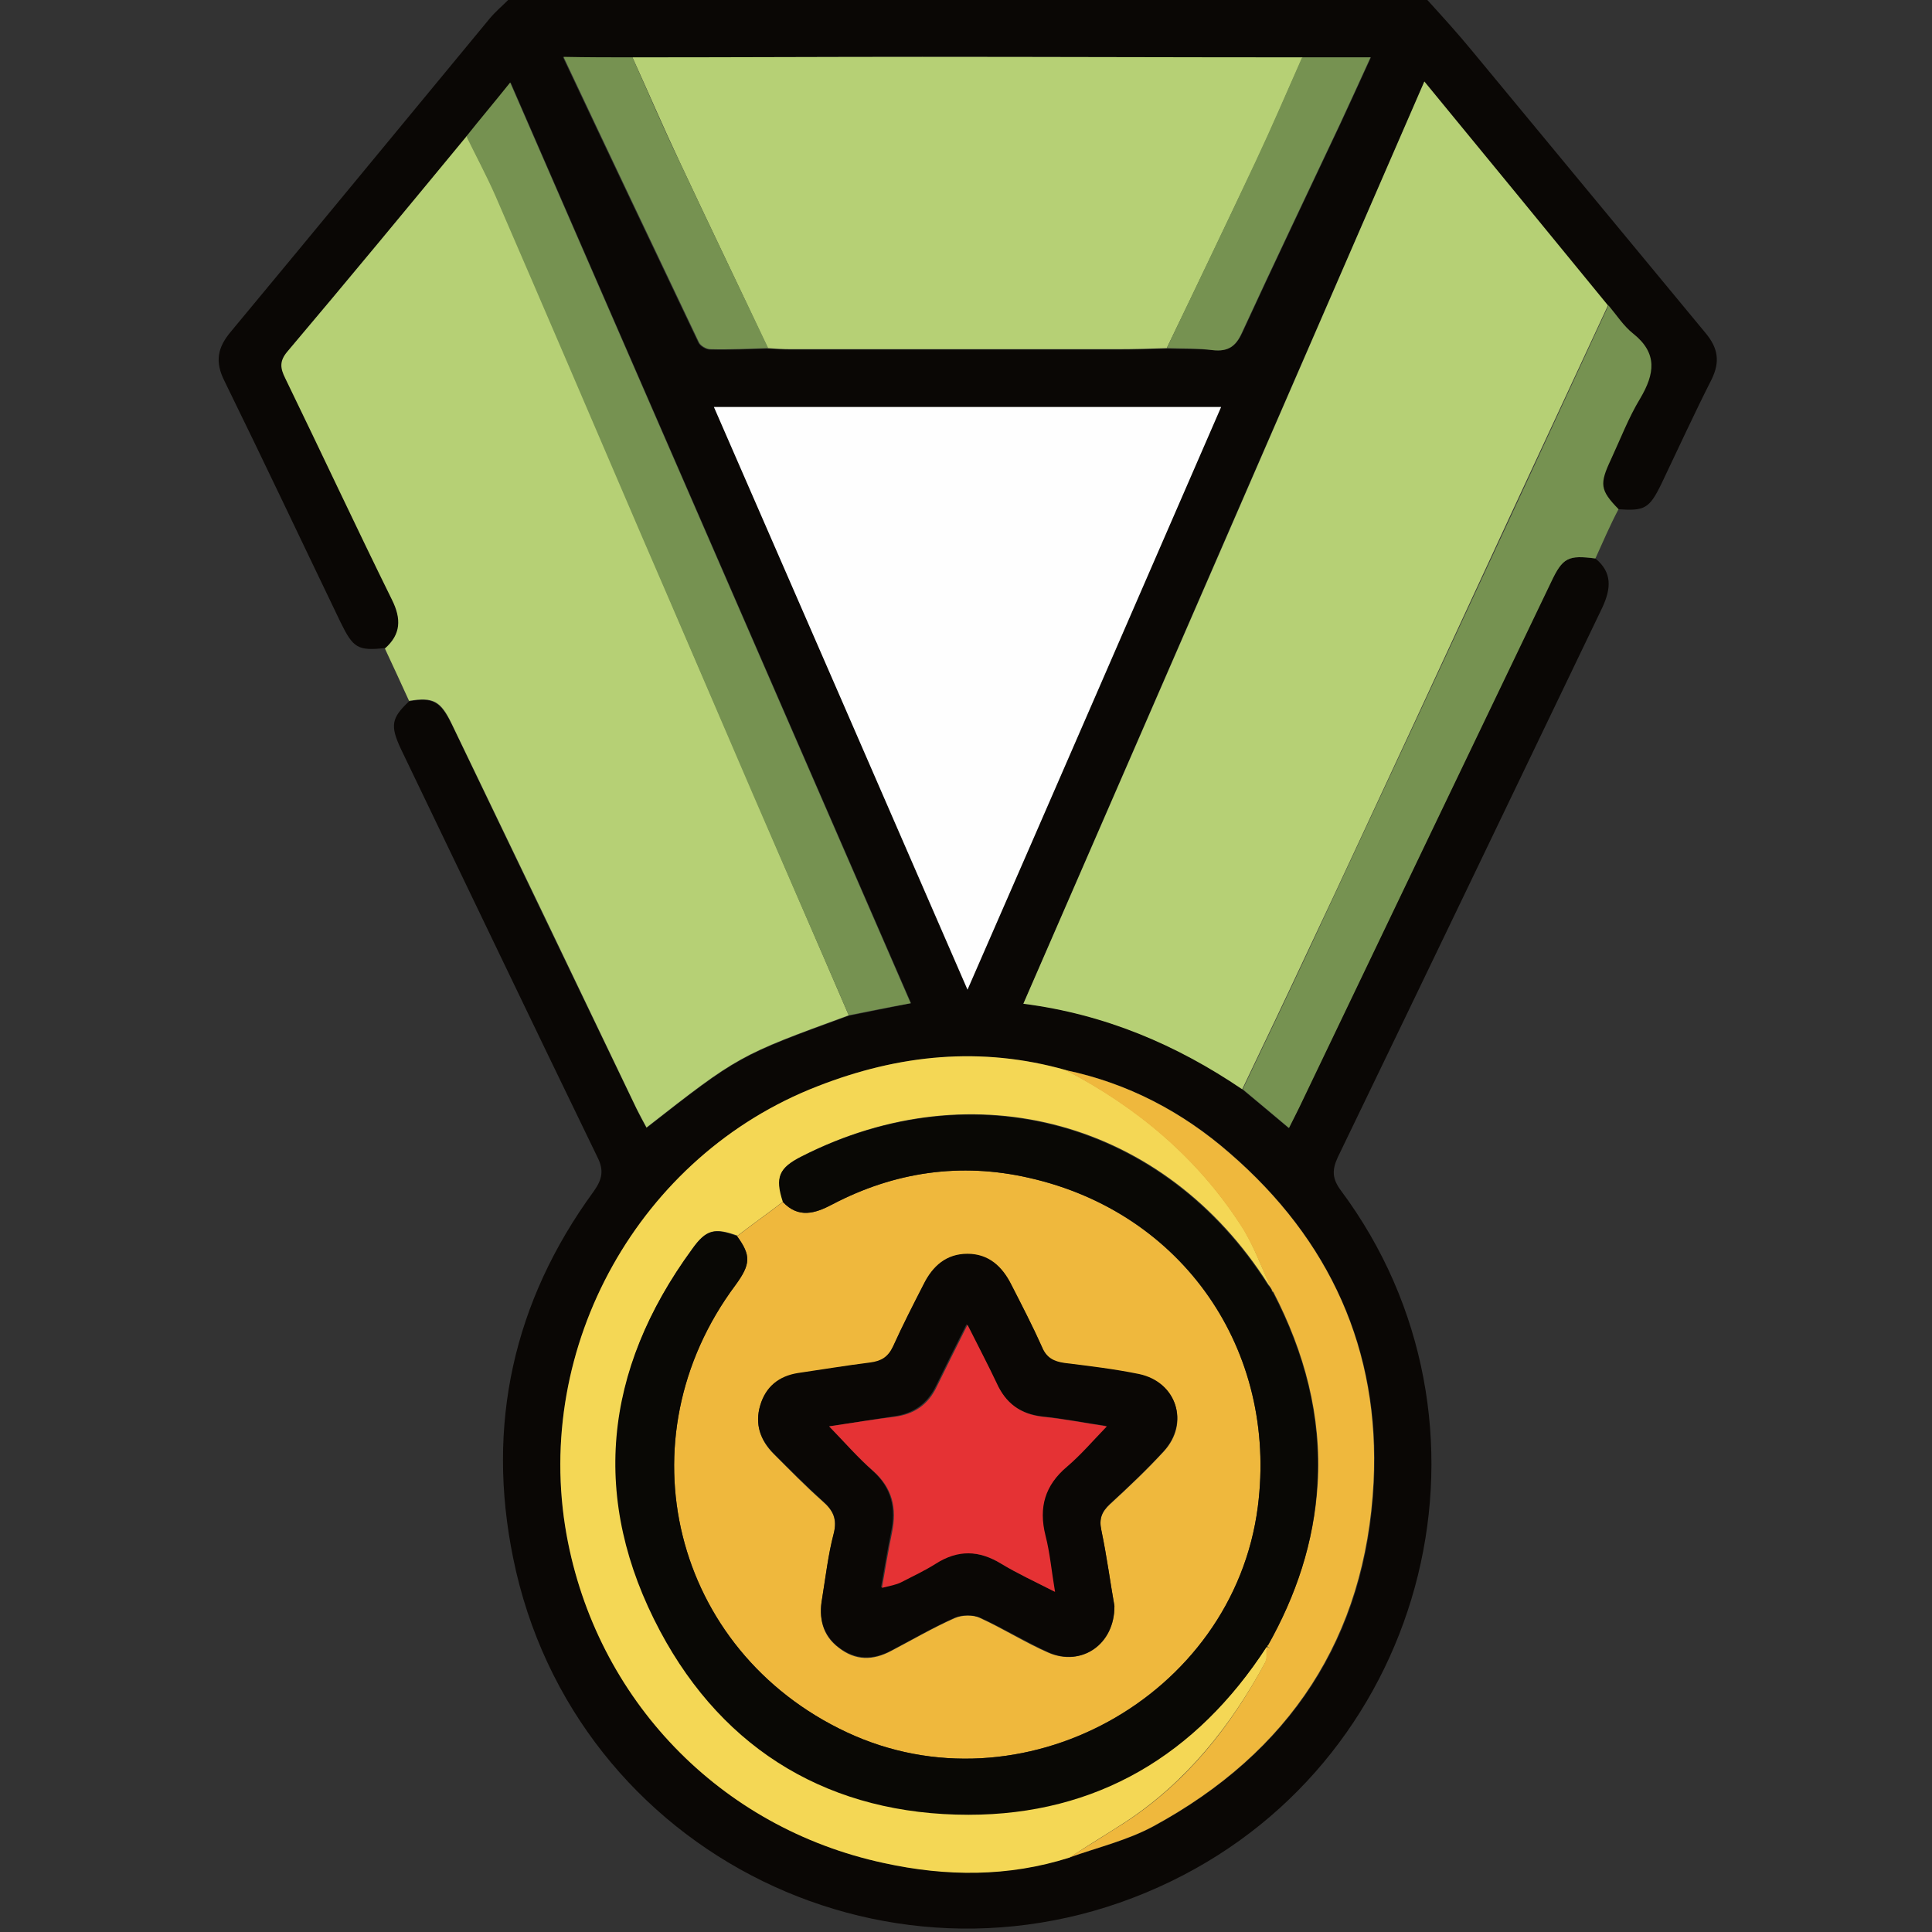
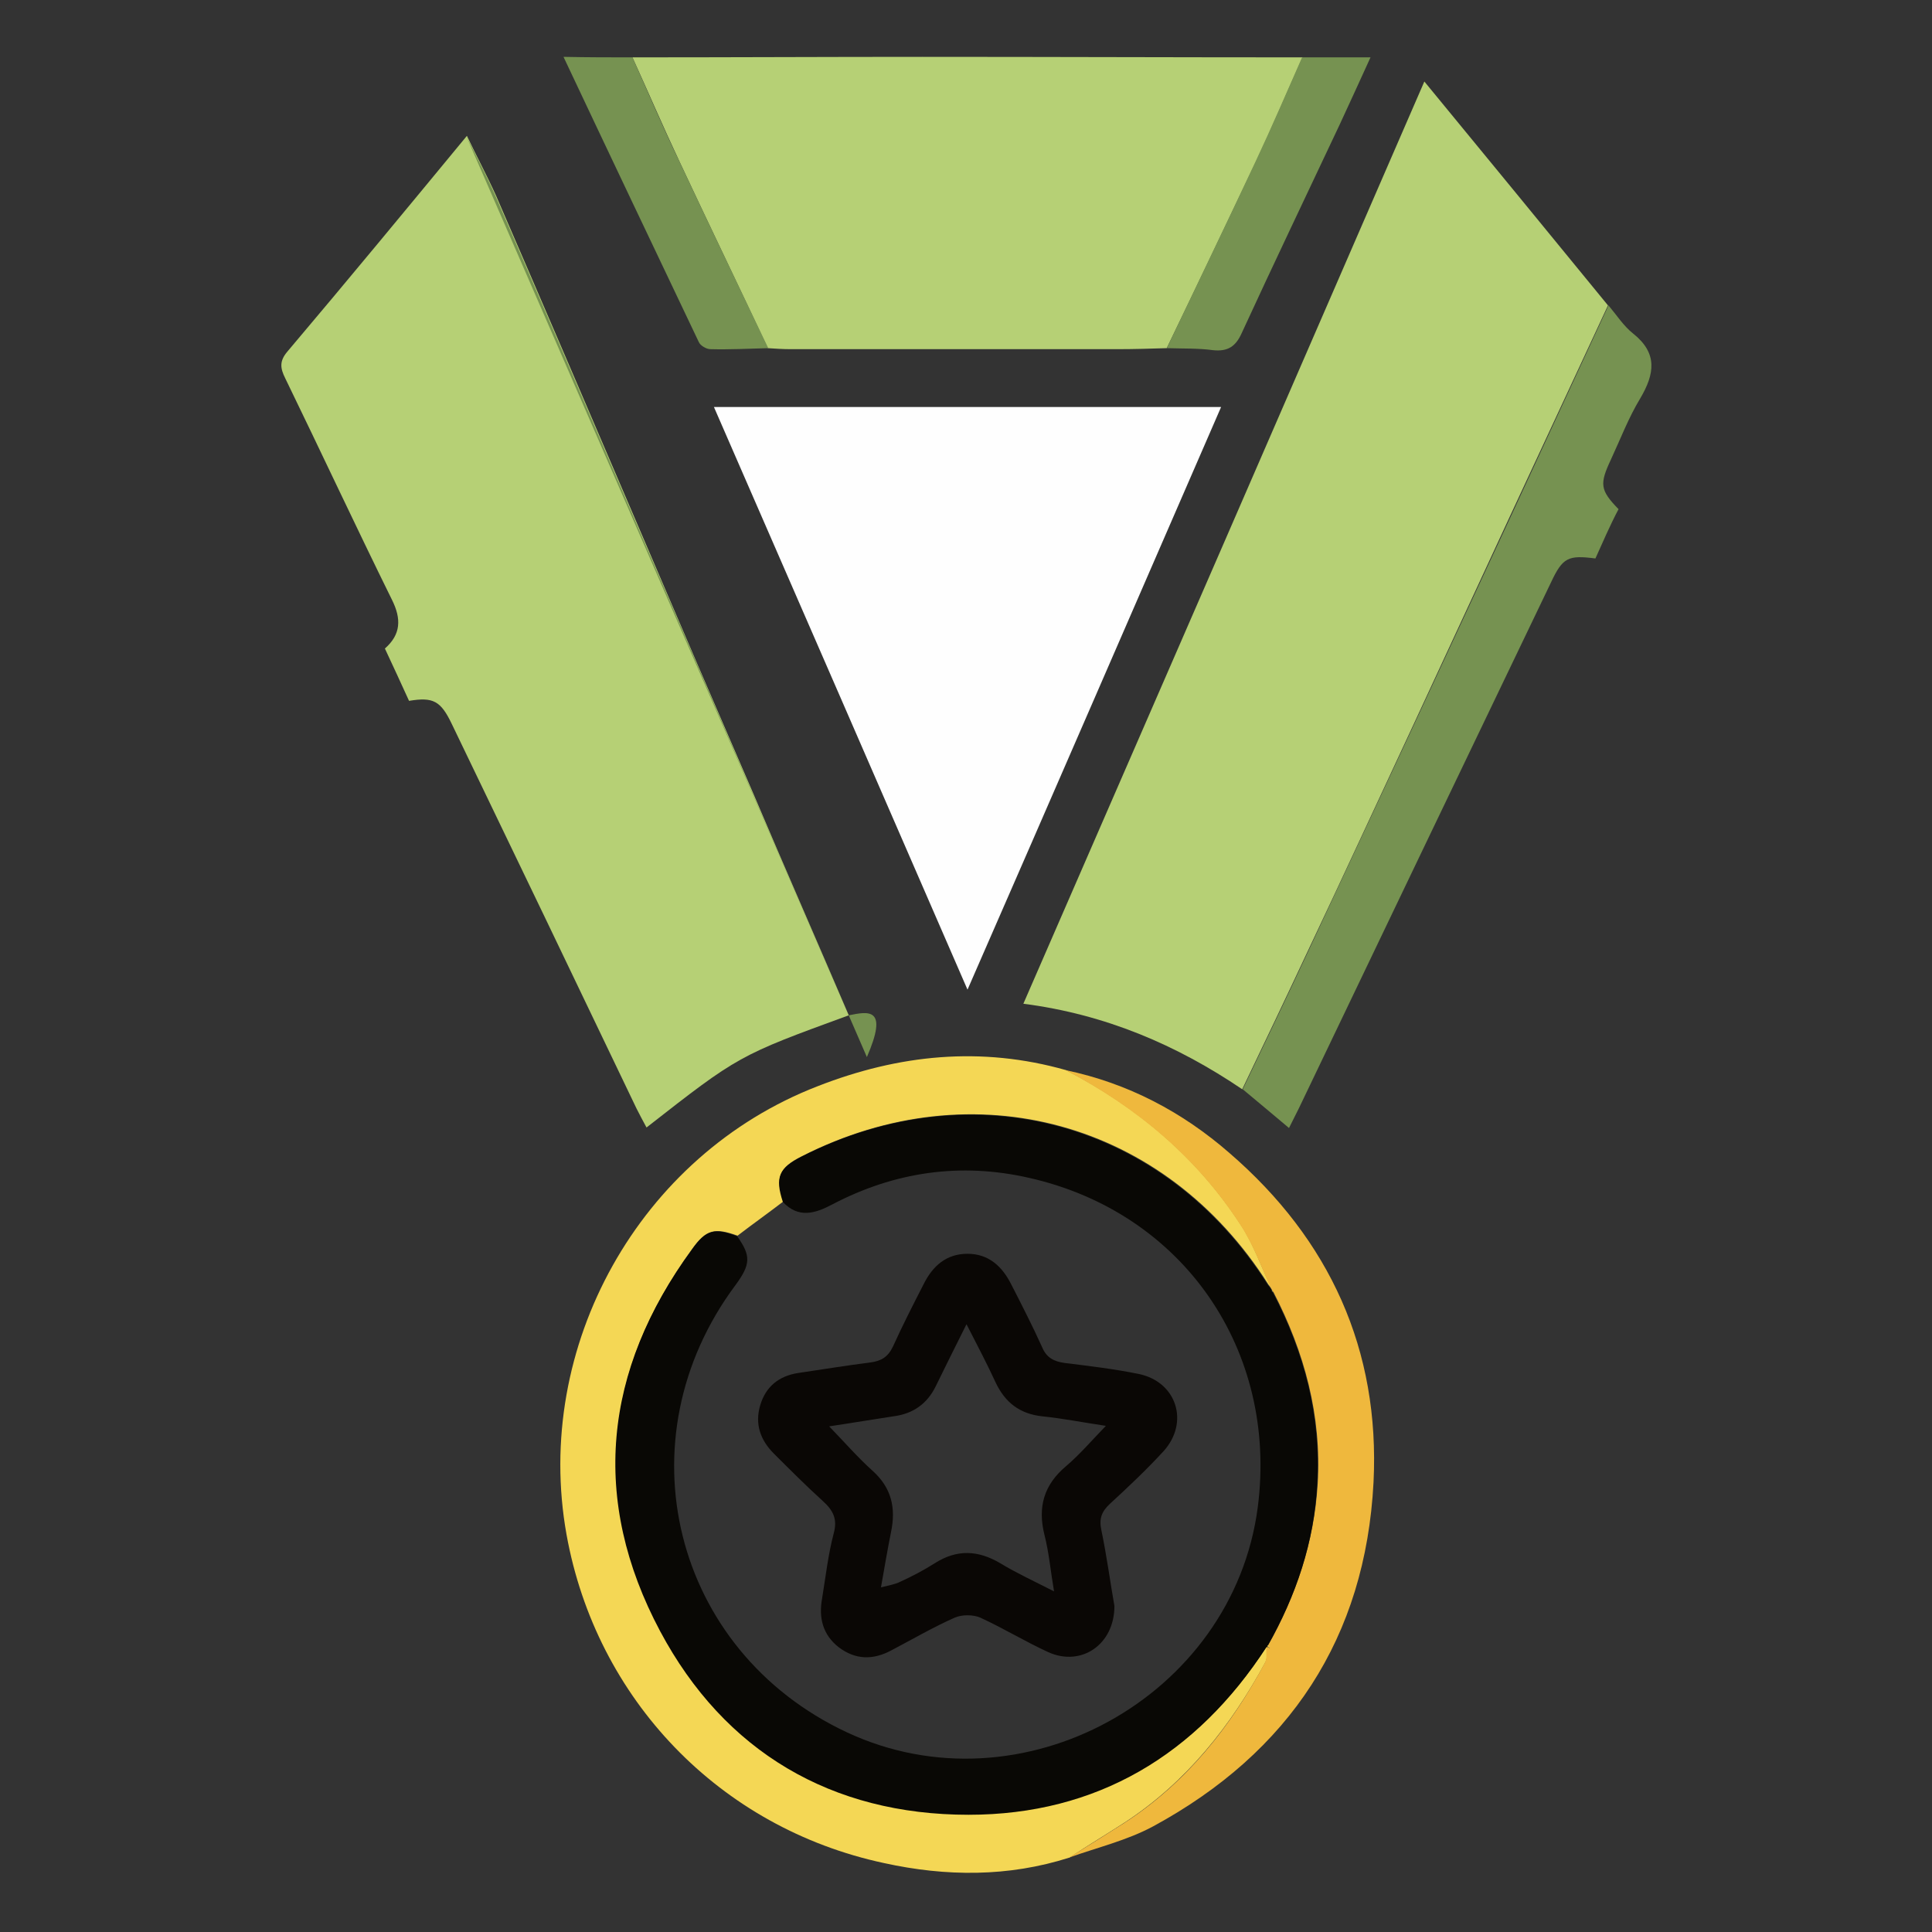
<svg xmlns="http://www.w3.org/2000/svg" id="Capa_1" x="0px" y="0px" viewBox="0 0 384 384" style="enable-background:new 0 0 384 384;" xml:space="preserve">
  <rect x="0" y="0" width="384" height="384" fill="#333333" stroke="none" />
  <style type="text/css">	.st0{fill:#0A0705;}	.st1{fill:#B6D075;}	.st2{fill:#769251;}	.st3{fill:#FEFEFE;}	.st4{fill:#F4D755;}	.st5{fill:#EFB83D;}	.st6{fill:#090805;}	.st7{fill:#E53234;}</style>
  <g>
    <g>
-       <path class="st0" d="M317.1,111c3.4,2.8,3.1,6,1.4,9.7c-17.5,36.4-35,72.9-52.6,109.3c-1.2,2.6-1.1,4.3,0.6,6.6   c34.2,45.9,17.9,112.3-33.7,137.3c-54.3,26.4-118.8-5.1-130.8-64.2c-5.4-26.4,0-51,16-72.9c1.7-2.4,2.1-4.2,0.7-6.9   c-13.1-27-26-54-39-81c-2.2-4.7-1.9-6.2,1.6-9.5c4.8-0.8,6.2,0,8.5,4.6c12.2,25.5,24.4,50.9,36.7,76.4c0.6,1.3,1.3,2.5,2,3.8   c18.3-14.3,18.3-14.3,40.2-22.3c4-0.8,7.9-1.6,12.4-2.5c-26.6-61.2-53-121.8-79.6-183c-3.2,4-5.9,7.3-8.7,10.7   C81,41.3,69.2,55.6,57.2,69.8c-1.6,1.9-1.3,3.3-0.4,5.3c7.1,14.7,14.1,29.4,21.2,44c1.8,3.8,1.8,6.9-1.4,9.7   c-5.5,0.6-6.4,0-8.9-5.1c-7.7-16-15.3-32.1-23.1-48c-1.9-3.8-1.4-6.6,1.3-9.8C63.1,45.2,80.2,24.4,97.4,3.6   c1.1-1.3,2.4-2.4,3.6-3.6c60.9,0,121.8,0,182.7,0c3,3.3,6,6.6,8.8,10c15.5,18.7,31,37.5,46.5,56.2c2.5,3,2.9,5.7,1.2,9.2   c-3.5,6.9-6.7,13.9-10,20.8c-2.4,4.9-3.3,5.4-8.7,5c-3.6-3.9-3.8-5-1.5-9.9c1.9-4,3.5-8.3,5.8-12.1c3-4.9,3.6-8.9-1.4-12.9   c-1.9-1.5-3.3-3.7-4.9-5.6c-12-14.7-24.1-29.4-36.4-44.5c-26.7,61.3-53.1,122-79.7,183.3c16.3,2,30.4,8.1,43.5,17   c3,2.5,6,5,9.2,7.7c0.8-1.6,1.5-2.8,2-4c16.7-34.8,33.4-69.6,50.1-104.5C310.6,110.8,311.7,110.3,317.1,111z M212.6,369.2   c5.6-2,11.5-3.4,16.7-6.2c27.1-14.7,42.3-37.5,43.8-68.4c1.3-26.3-8.8-48.2-28.6-65.4c-9.4-8.2-20.3-13.9-32.6-16.5   c-16.8-4.8-33.3-3.1-49.4,3.2c-35.4,13.8-56.6,51.7-49.9,89.1c5.9,32.6,30.5,58.2,63.1,65.3C188,372.9,200.4,373,212.6,369.2z    M258.9,11.4c-25.2,0-50.4-0.1-75.6-0.1c-19.2,0-38.4,0.1-57.6,0.1c-4.4,0-8.8,0-13.8,0c9.1,19.3,18,38,26.9,56.7   c0.3,0.7,1.5,1.4,2.3,1.4c3.8,0.1,7.7-0.1,11.5-0.2c1.5,0.1,3,0.2,4.5,0.2c21.7,0,43.4,0,65.1,0c3.2,0,6.5-0.1,9.7-0.2   c3.1,0.1,6.2,0,9.3,0.3c2.9,0.3,4.4-0.7,5.7-3.4c6.4-13.9,13-27.7,19.5-41.5c2-4.3,4-8.7,6.1-13.3   C267.6,11.4,263.3,11.4,258.9,11.4z M192.3,196.7c17-39.2,33.7-77.4,50.4-115.8c-33.8,0-67.1,0-100.8,0   C158.7,119.4,175.3,157.6,192.3,196.7z" />
      <path class="st1" d="M168.7,201.8c-21.9,8-21.9,8-40.2,22.3c-0.7-1.3-1.4-2.6-2-3.8c-12.2-25.5-24.4-50.9-36.7-76.4   c-2.2-4.6-3.7-5.4-8.5-4.6c-1.6-3.5-3.2-7-4.8-10.4c3.2-2.8,3.3-5.9,1.4-9.7c-7.2-14.6-14.1-29.4-21.2-44c-1-2-1.2-3.4,0.4-5.3   C69.2,55.6,81,41.3,92.8,27c1.9,4,4,7.9,5.8,11.9c9.7,22.4,19.3,44.8,28.9,67.2c7.4,17.3,14.8,34.5,22.3,51.8   C156,172.5,162.4,187.1,168.7,201.8z" />
      <path class="st2" d="M317.1,111c-5.4-0.7-6.5-0.2-8.8,4.7c-16.7,34.8-33.4,69.6-50.1,104.5c-0.6,1.2-1.2,2.4-2,4   c-3.2-2.7-6.2-5.2-9.2-7.7c4.4-9.2,8.8-18.4,13.1-27.6c7-15,14-30,21-45c12.9-27.7,25.8-55.5,38.6-83.2c1.6,1.9,3,4.1,4.9,5.6   c4.9,3.9,4.3,8,1.4,12.9c-2.3,3.8-3.9,8-5.8,12.1c-2.3,4.9-2.2,6.1,1.5,9.9C320,104.4,318.6,107.7,317.1,111z" />
      <path class="st1" d="M319.6,60.7c-12.9,27.7-25.8,55.5-38.6,83.2c-7,15-13.9,30-21,45c-4.3,9.2-8.7,18.4-13.1,27.6   c-13-8.8-27.2-14.9-43.5-17c26.7-61.3,53.1-122,79.7-183.3C295.5,31.3,307.6,46,319.6,60.7z" />
      <path class="st1" d="M231.9,69.2c-3.2,0.1-6.5,0.2-9.7,0.2c-21.7,0-43.4,0-65.1,0c-1.5,0-3-0.1-4.5-0.2   C146.8,56.8,140.8,44.4,135,32c-3.2-6.8-6.2-13.8-9.3-20.6c19.2,0,38.4-0.1,57.6-0.1c25.2,0,50.4,0.1,75.6,0.1   c-3.1,6.9-6,13.8-9.2,20.6C243.8,44.4,237.9,56.8,231.9,69.2z" />
      <path class="st3" d="M192.3,196.7c-17-39.1-33.6-77.3-50.4-115.8c33.7,0,67.1,0,100.8,0C226,119.3,209.4,157.6,192.3,196.7z" />
      <path class="st4" d="M212.6,369.2c-12.2,3.9-24.6,3.8-36.9,1.1c-32.7-7-57.2-32.6-63.1-65.3c-6.7-37.4,14.5-75.4,49.9-89.1   c16.1-6.3,32.5-8,49.4-3.2c14.1,7.3,26,17.3,34.7,30.7c2.6,3.9,4.1,8.5,6.2,12.8c-0.2-0.3-0.5-0.6-0.7-0.9   c-20.5-32.4-58.5-42.9-92.7-25.5c-4.6,2.3-5.3,4.1-3.7,9c-3,2.3-6.1,4.5-9.1,6.8c-4.5-1.6-6.2-1.3-9,2.6   c-17.5,24-20.2,49.7-6.3,75.8c12.8,24,34.1,36.5,61.3,36.5c25.5,0,45.3-11.9,59.2-33.3c-0.1,1.1,0.2,2.3-0.3,3.2   c-6.9,12.7-15.7,23.8-27.9,31.8C219.9,364.6,216.2,366.8,212.6,369.2z" />
-       <path class="st2" d="M168.7,201.8c-6.3-14.6-12.7-29.2-19-43.8c-7.4-17.2-14.8-34.5-22.3-51.8c-9.6-22.4-19.2-44.8-28.9-67.2   c-1.8-4.1-3.9-8-5.8-11.9c2.7-3.4,5.5-6.7,8.7-10.7c26.6,61.1,53,121.8,79.6,183C176.6,200.2,172.7,201,168.7,201.8z" />
+       <path class="st2" d="M168.7,201.8c-6.3-14.6-12.7-29.2-19-43.8c-7.4-17.2-14.8-34.5-22.3-51.8c-9.6-22.4-19.2-44.8-28.9-67.2   c-1.8-4.1-3.9-8-5.8-11.9c26.6,61.1,53,121.8,79.6,183C176.6,200.2,172.7,201,168.7,201.8z" />
      <path class="st5" d="M252.7,256.2c-2-4.3-3.6-8.9-6.2-12.8c-8.7-13.4-20.6-23.3-34.7-30.7c12.4,2.6,23.2,8.3,32.6,16.5   c19.9,17.2,29.9,39.1,28.6,65.4c-1.6,30.9-16.7,53.7-43.8,68.4c-5.2,2.8-11.1,4.2-16.7,6.2c3.7-2.3,7.4-4.6,11-6.9   c12.3-8,21.1-19.1,27.9-31.8c0.5-0.9,0.2-2.1,0.3-3.2h0.1c0.2,0.1,0.4,0.2,0.6,0.3c-0.1-0.2-0.3-0.3-0.4-0.5   c5.6-10,9.2-20.6,9.9-32.2c0.8-13.5-2.6-26.1-8.8-38.1C253,256.6,252.8,256.4,252.7,256.2L252.7,256.2z" />
      <path class="st2" d="M125.7,11.4c3.1,6.9,6,13.8,9.3,20.6c5.8,12.4,11.8,24.8,17.7,37.2c-3.8,0.1-7.7,0.3-11.5,0.2   c-0.8,0-2-0.7-2.3-1.4C130,49.3,121.1,30.6,112,11.3C116.9,11.4,121.3,11.4,125.7,11.4z" />
      <path class="st2" d="M231.9,69.2c5.9-12.4,11.9-24.8,17.7-37.2c3.2-6.8,6.2-13.8,9.2-20.6c4.3,0,8.7,0,13.6,0   c-2.1,4.6-4.1,9-6.1,13.3c-6.5,13.8-13.1,27.6-19.5,41.5c-1.2,2.7-2.8,3.7-5.7,3.4C238.2,69.2,235,69.3,231.9,69.2z" />
-       <path class="st5" d="M146.5,245.7c3-2.3,6.1-4.5,9.1-6.8c3.1,3.3,6.4,2.3,9.8,0.5c12.4-6.5,25.6-8.4,39.1-5.3   c30.6,6.9,49.5,34.3,45.5,65.4c-4.9,37.9-47.2,61-81.7,44.8c-34.6-16.2-45-58.3-22.1-88.9C149.2,251.2,149.3,249.5,146.5,245.7z    M221.5,319.2c-0.8-4.5-1.5-9.8-2.6-15c-0.5-2.3,0.1-3.7,1.7-5.2c3.7-3.4,7.3-6.8,10.7-10.5c5.2-5.6,2.6-13.7-4.9-15.3   c-4.9-1-9.8-1.6-14.8-2.2c-2.1-0.3-3.6-1-4.5-3.2c-1.8-4.2-4-8.3-6.1-12.4c-1.8-3.6-4.5-6-8.7-6.1c-4.2,0-6.9,2.4-8.7,6   c-2.1,4.1-4.2,8.2-6.1,12.4c-0.9,2.1-2.3,3-4.5,3.2c-4.8,0.6-9.6,1.4-14.4,2.1c-3.8,0.6-6.4,2.7-7.5,6.4c-1.1,3.7,0,6.9,2.7,9.6   c3.2,3.2,6.3,6.4,9.7,9.4c2.1,1.8,2.9,3.5,2.2,6.5c-1.1,4.2-1.6,8.6-2.3,12.9c-0.7,3.9,0.1,7.3,3.3,9.7c3.3,2.6,6.8,2.6,10.5,0.6   c4.2-2.2,8.3-4.6,12.6-6.5c1.4-0.6,3.6-0.7,5,0c4.6,2.1,9,4.9,13.6,6.9C214.9,331.3,221.6,326.9,221.5,319.2z" />
      <path class="st6" d="M146.5,245.7c2.8,3.9,2.7,5.6-0.3,9.7c-22.9,30.7-12.5,72.7,22.1,88.9s76.8-6.9,81.7-44.8   c4-31.1-14.8-58.5-45.5-65.4c-13.6-3.1-26.7-1.2-39.1,5.3c-3.4,1.8-6.7,2.8-9.8-0.5c-1.6-4.9-0.8-6.7,3.7-9   c34.2-17.4,72.2-6.9,92.7,25.5c0.2,0.3,0.5,0.6,0.7,0.9l0,0c0,0.3,0.1,0.5,0.3,0.6c6.2,11.9,9.6,24.5,8.8,38.1   c-0.6,11.5-4.2,22.2-9.9,32.2l-0.1,0.2h-0.1c-13.9,21.4-33.7,33.3-59.2,33.3c-27.2,0-48.5-12.5-61.3-36.5   c-13.9-26.1-11.3-51.8,6.3-75.8C140.3,244.4,142,244,146.5,245.7z" />
      <path class="st4" d="M253.1,256.8c-0.2-0.1-0.3-0.3-0.3-0.6C252.8,256.4,253,256.6,253.1,256.8z" />
      <path class="st4" d="M251.9,327.2l0.1-0.2c0.1,0.2,0.3,0.3,0.4,0.5C252.2,327.5,252,327.3,251.9,327.2z" />
      <path class="st0" d="M221.5,319.2c0,7.7-6.6,12.1-13.1,9.2c-4.6-2.1-9-4.8-13.6-6.9c-1.4-0.6-3.6-0.6-5,0   c-4.3,1.9-8.4,4.3-12.6,6.5c-3.7,2-7.2,1.9-10.5-0.6c-3.2-2.5-4-5.9-3.3-9.7c0.7-4.3,1.2-8.7,2.3-12.9c0.8-2.9-0.1-4.6-2.2-6.5   c-3.3-3-6.5-6.2-9.7-9.4c-2.7-2.7-3.8-5.9-2.7-9.6s3.7-5.8,7.5-6.4c4.8-0.7,9.6-1.5,14.4-2.1c2.2-0.3,3.5-1.1,4.5-3.2   c1.9-4.2,4-8.3,6.1-12.4c1.8-3.6,4.5-6,8.7-6s6.9,2.5,8.7,6.1c2.1,4.1,4.2,8.2,6.1,12.4c0.9,2.2,2.4,2.9,4.5,3.2   c4.9,0.6,9.9,1.2,14.8,2.2c7.5,1.6,10,9.6,4.9,15.3c-3.4,3.7-7,7.1-10.7,10.5c-1.6,1.5-2.2,2.9-1.7,5.2   C220,309.4,220.7,314.7,221.5,319.2z M164.8,283.5c3.2,3.3,5.7,6.2,8.6,8.8c3.8,3.4,4.7,7.4,3.7,12.2c-0.7,3.5-1.3,7-2,11   c1.6-0.4,2.8-0.6,3.8-1.1c2.4-1.1,4.7-2.3,6.9-3.7c4.4-2.8,8.6-2.6,13,0c3.3,2,6.8,3.6,10.7,5.6c-0.7-4.1-1-7.7-1.9-11.2   c-1.4-5.6-0.1-10,4.3-13.7c2.7-2.3,5-5,7.9-8c-4.7-0.7-8.7-1.5-12.7-1.9c-4.4-0.5-7.3-2.7-9.2-6.7c-1.7-3.7-3.6-7.3-5.8-11.6   c-2.3,4.6-4.2,8.4-6.1,12.3c-1.7,3.5-4.5,5.5-8.4,6C173.6,282.1,169.5,282.8,164.8,283.5z" />
-       <path class="st7" d="M164.8,283.5c4.7-0.7,8.9-1.4,13-1.9c3.9-0.5,6.7-2.4,8.4-6c1.9-3.9,3.8-7.7,6.1-12.3c2.2,4.4,4.1,8,5.8,11.6   c1.8,4,4.7,6.2,9.2,6.7c4,0.4,8.1,1.2,12.7,1.9c-2.9,3-5.2,5.7-7.9,8c-4.4,3.7-5.7,8.1-4.3,13.7c0.9,3.5,1.2,7.1,1.9,11.2   c-3.9-2-7.4-3.6-10.7-5.6c-4.4-2.7-8.6-2.8-13,0c-2.2,1.4-4.6,2.5-6.9,3.7c-1,0.5-2.2,0.7-3.8,1.1c0.7-4.1,1.3-7.6,2-11   c1-4.8,0.1-8.8-3.7-12.2C170.5,289.7,168,286.8,164.8,283.5z" />
    </g>
  </g>
</svg>